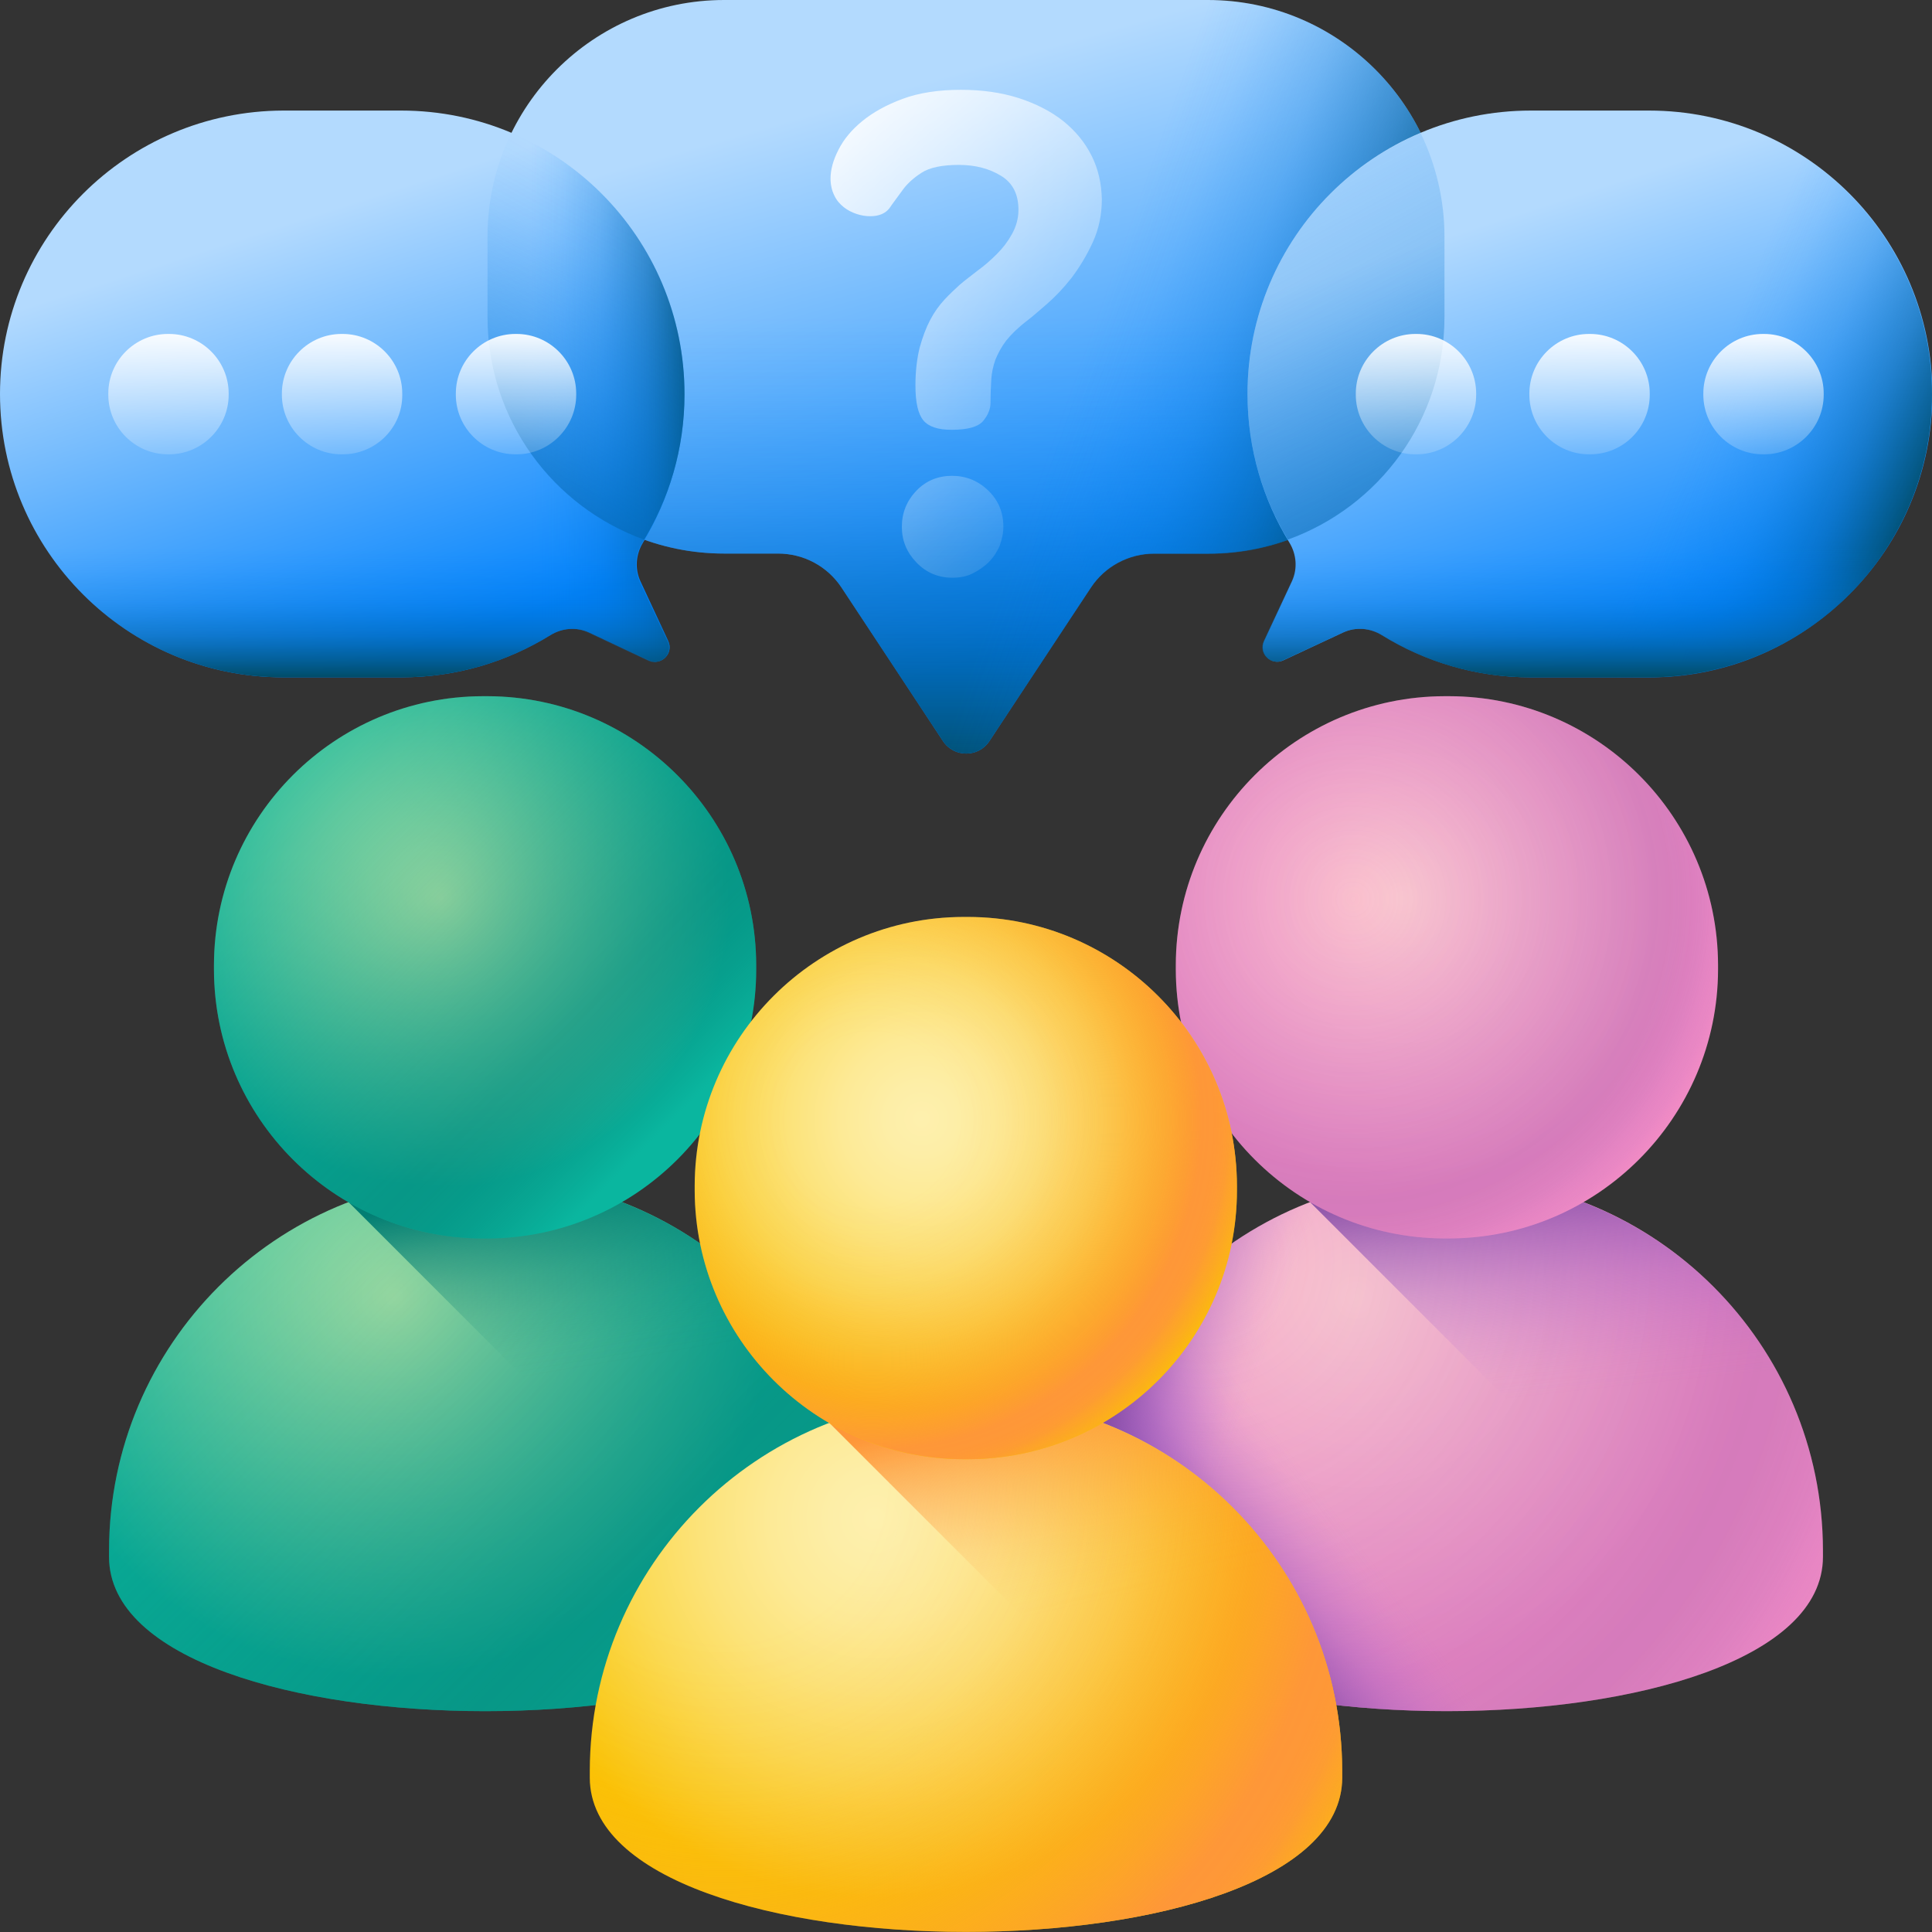
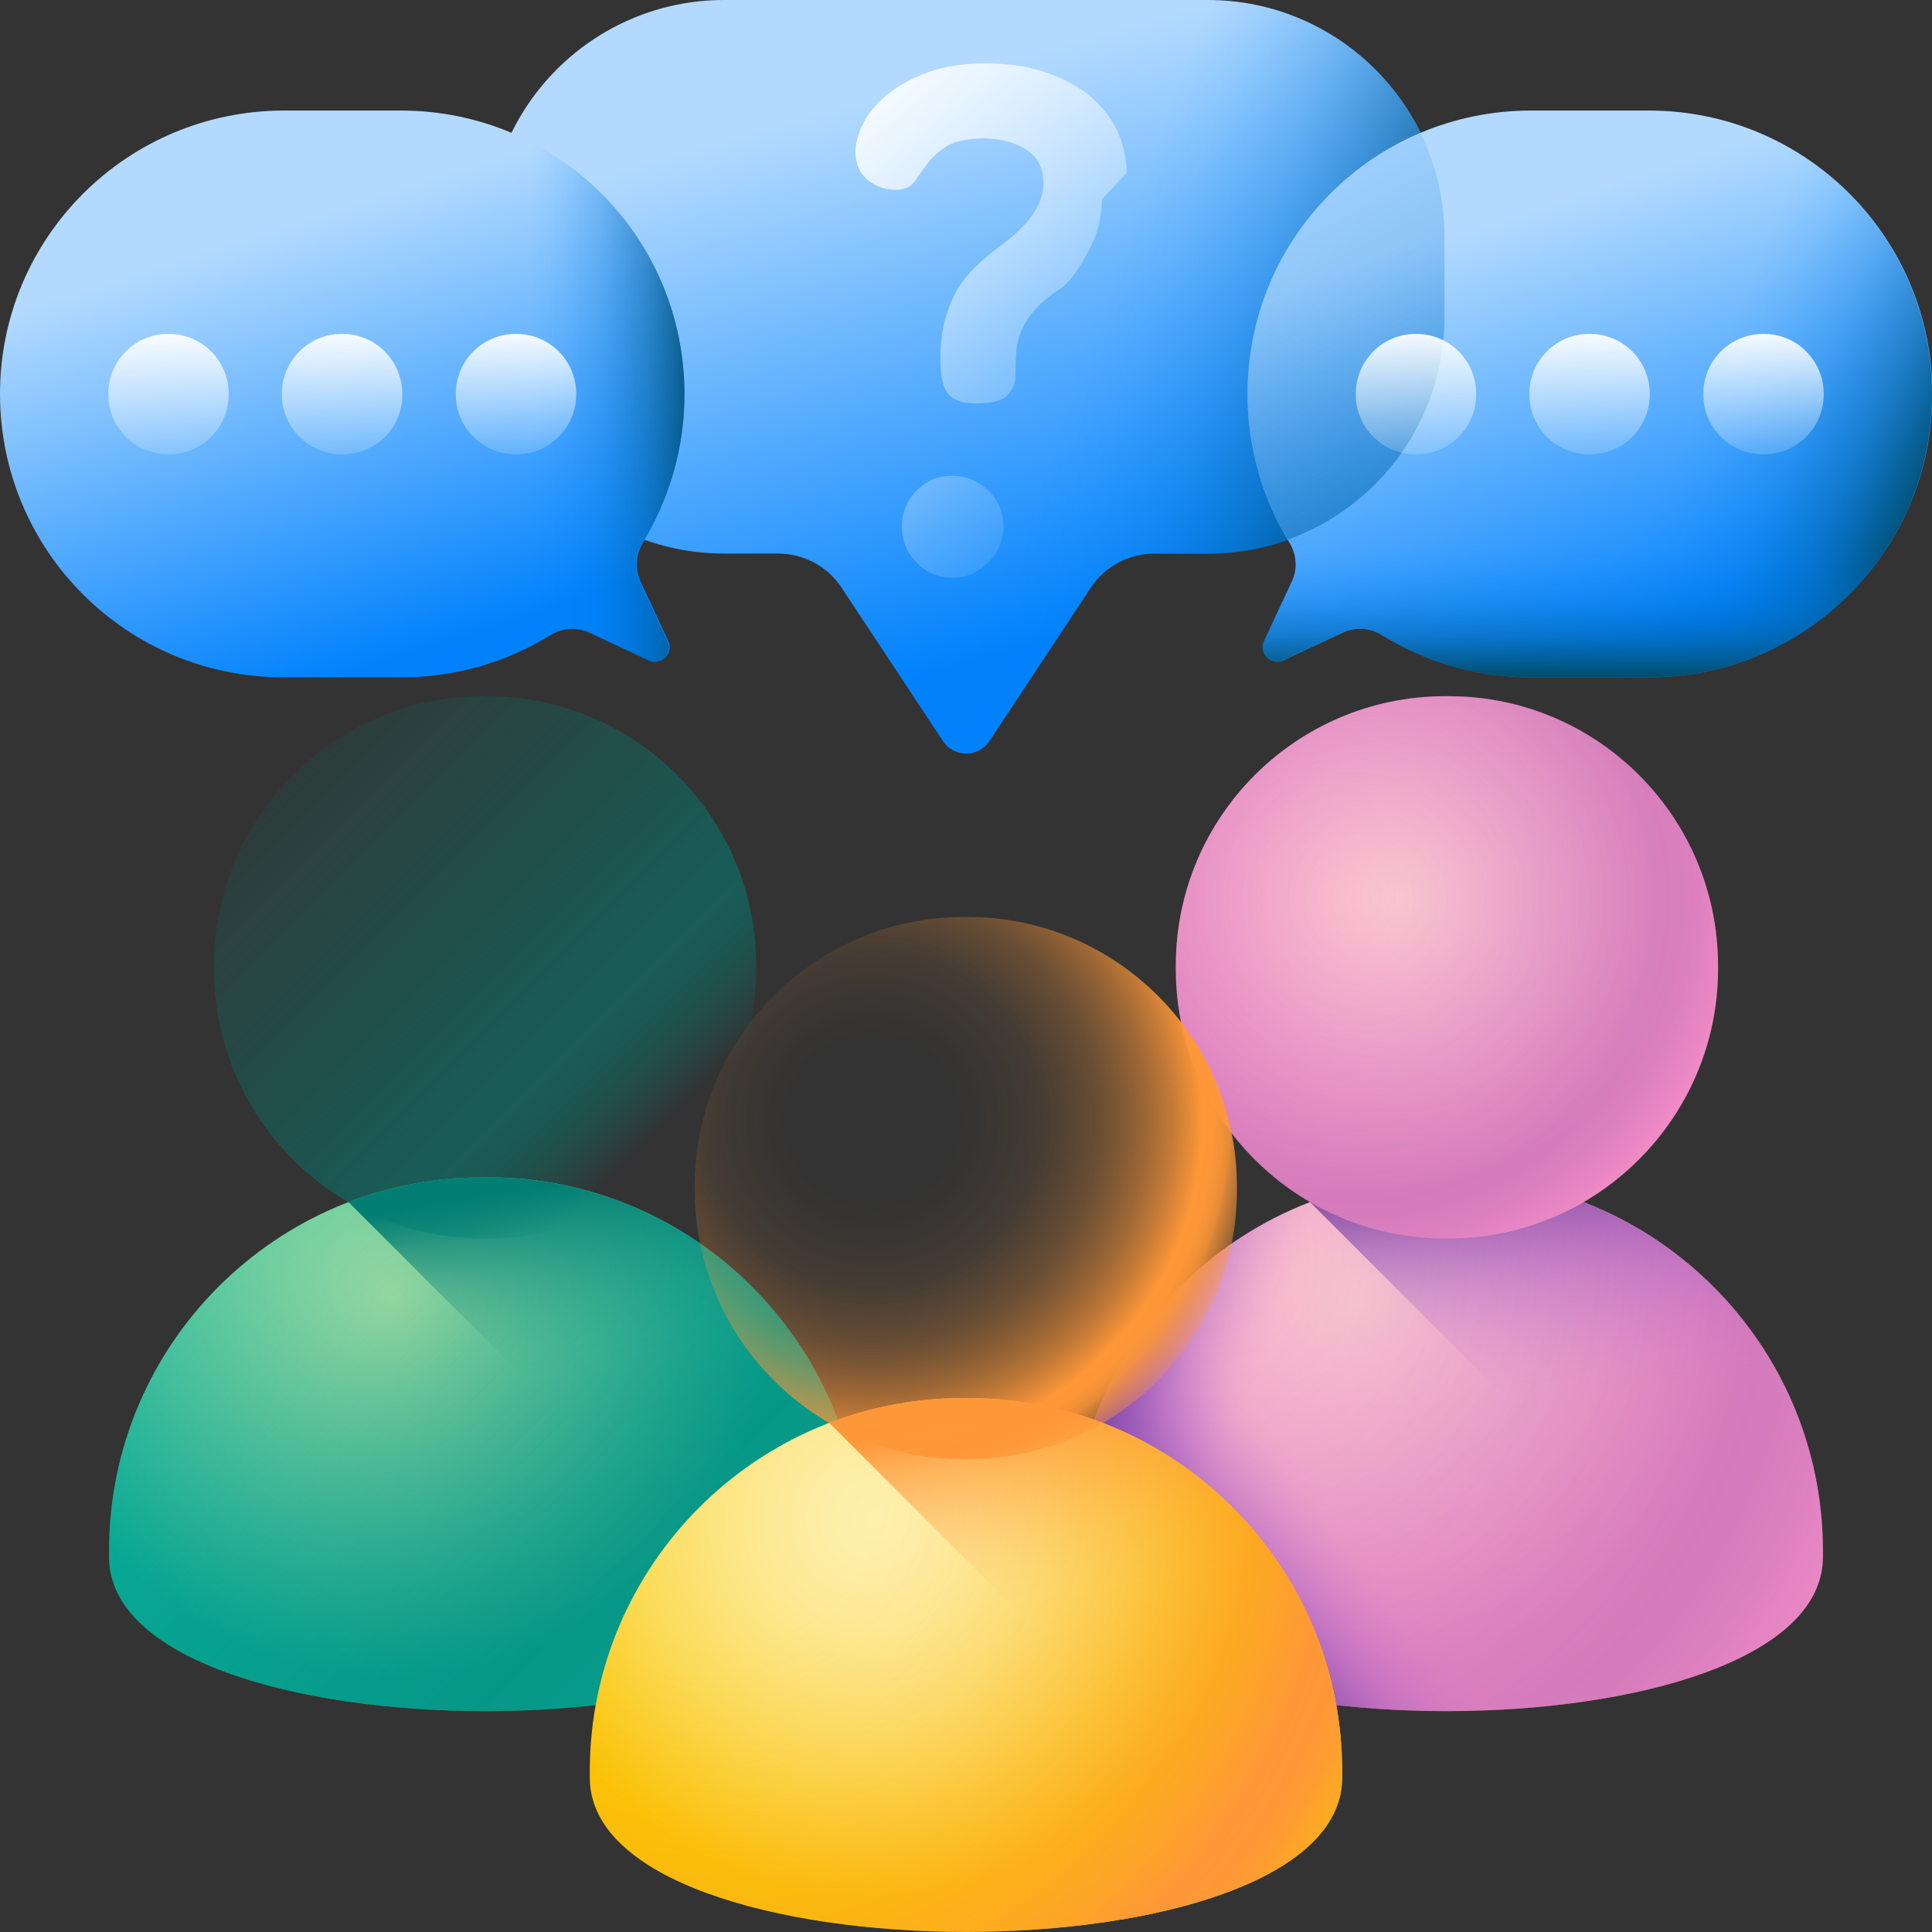
<svg xmlns="http://www.w3.org/2000/svg" xmlns:xlink="http://www.w3.org/1999/xlink" id="Layer_45" viewBox="0 0 512 512">
  <rect x="0" y="0" width="512" height="512" fill="#333333" stroke="none" />
  <linearGradient id="lg1">
    <stop offset="0" stop-color="#b3dafe" />
    <stop offset="1" stop-color="#0182fc" />
  </linearGradient>
  <linearGradient id="SVGID_1_" gradientTransform="matrix(1 0 0 -1 0 514)" gradientUnits="userSpaceOnUse" x1="241.563" x2="282.913" xlink:href="#lg1" y1="491.421" y2="345.991" />
  <linearGradient id="lg2">
    <stop offset="0" stop-color="#0182fc" stop-opacity="0" />
    <stop offset=".16" stop-color="#017ef2" stop-opacity=".07" />
    <stop offset=".4" stop-color="#0174d6" stop-opacity=".25" />
    <stop offset=".68" stop-color="#0163a8" stop-opacity=".56" />
    <stop offset=".99" stop-color="#014d69" stop-opacity=".98" />
    <stop offset="1" stop-color="#024c67" />
  </linearGradient>
  <linearGradient id="SVGID_00000165214213213830281330000009332872837592179615_" gradientTransform="matrix(1 0 0 -1 0 514)" gradientUnits="userSpaceOnUse" x1="256" x2="256" xlink:href="#lg2" y1="429.89" y2="309.65" />
  <linearGradient id="SVGID_00000030476408781396766760000015834058410305115823_" gradientTransform="matrix(1 0 0 -1 0 514)" gradientUnits="userSpaceOnUse" x1="285.625" x2="365.465" xlink:href="#lg2" y1="416.707" y2="388.187" />
  <linearGradient id="SVGID_00000182507886845706146950000003968262043056030616_" gradientTransform="matrix(1 0 0 -1 0 514)" gradientUnits="userSpaceOnUse" x1="76.189" x2="112.359" xlink:href="#lg1" y1="454.87" y2="341.99" />
  <linearGradient id="SVGID_00000021112566330115230520000014489573850232030607_" gradientTransform="matrix(1 0 0 -1 0 514)" gradientUnits="userSpaceOnUse" x1="140.93" x2="185.65" xlink:href="#lg2" y1="409.575" y2="409.575" />
  <linearGradient id="SVGID_00000034810256817415169700000007554994385711752111_" gradientTransform="matrix(1 0 0 -1 0 514)" gradientUnits="userSpaceOnUse" x1="90.715" x2="90.715" xlink:href="#lg2" y1="368.82" y2="334.54" />
  <linearGradient id="SVGID_00000007398822395264598260000013548231324138904767_" gradientTransform="matrix(1 0 0 -1 0 514)" gradientUnits="userSpaceOnUse" x1="399.068" x2="435.748" xlink:href="#lg1" y1="456.47" y2="343.38" />
  <linearGradient id="SVGID_00000142876525040065043150000000381873627704727229_" gradientTransform="matrix(1 0 0 -1 0 514)" gradientUnits="userSpaceOnUse" x1="447.803" x2="507.693" xlink:href="#lg2" y1="400.646" y2="375.696" />
  <linearGradient id="SVGID_00000089538720430154350620000003089502604457991818_" gradientTransform="matrix(-1 0 0 -1 -4162.2 514)" gradientUnits="userSpaceOnUse" x1="-4583.485" x2="-4583.485" xlink:href="#lg2" y1="368.82" y2="334.54" />
  <linearGradient id="SVGID_00000101791837664671088870000014380781866052446865_" gradientTransform="matrix(1 0 0 -1 0 514)" gradientUnits="userSpaceOnUse" x1="172.376" x2="113.926" xlink:href="#lg2" y1="459.342" y2="354.552" />
  <linearGradient id="SVGID_00000003075226256417270340000000924740735494171319_" gradientTransform="matrix(1 0 0 -1 0 514)" gradientUnits="userSpaceOnUse" x1="320.916" x2="408.596" xlink:href="#lg2" y1="496.038" y2="331.368" />
  <linearGradient id="lg3">
    <stop offset="0" stop-color="#fff" stop-opacity="0" />
    <stop offset=".09" stop-color="#fff" stop-opacity=".02" />
    <stop offset=".22" stop-color="#fff" stop-opacity=".09" />
    <stop offset=".36" stop-color="#fff" stop-opacity=".2" />
    <stop offset=".52" stop-color="#fff" stop-opacity=".36" />
    <stop offset=".69" stop-color="#fff" stop-opacity=".56" />
    <stop offset=".87" stop-color="#fff" stop-opacity=".8" />
    <stop offset="1" stop-color="#fff" />
  </linearGradient>
  <linearGradient id="SVGID_00000042716943359769518720000015323901481636516509_" gradientTransform="matrix(1 0 0 -1 0 514)" gradientUnits="userSpaceOnUse" x1="375.225" x2="375.225" xlink:href="#lg3" y1="376.11" y2="427.6" />
  <linearGradient id="SVGID_00000103230578263788430210000005493831650029517734_" gradientTransform="matrix(1 0 0 -1 0 514)" gradientUnits="userSpaceOnUse" x1="421.295" x2="421.295" xlink:href="#lg3" y1="376.11" y2="427.6" />
  <linearGradient id="SVGID_00000064323722935635108660000013962611313676908940_" gradientTransform="matrix(1 0 0 -1 0 514)" gradientUnits="userSpaceOnUse" x1="467.365" x2="467.365" xlink:href="#lg3" y1="376.11" y2="427.6" />
  <linearGradient id="SVGID_00000016033346782726565890000005593817384449232549_" gradientTransform="matrix(1 0 0 -1 0 514)" gradientUnits="userSpaceOnUse" x1="44.635" x2="44.635" xlink:href="#lg3" y1="376.11" y2="427.6" />
  <linearGradient id="SVGID_00000169534587885331594280000014694906748058103447_" gradientTransform="matrix(1 0 0 -1 0 514)" gradientUnits="userSpaceOnUse" x1="90.705" x2="90.705" xlink:href="#lg3" y1="376.11" y2="427.6" />
  <linearGradient id="SVGID_00000100352240240836510230000000374897481131993475_" gradientTransform="matrix(1 0 0 -1 0 514)" gradientUnits="userSpaceOnUse" x1="136.775" x2="136.775" xlink:href="#lg3" y1="376.11" y2="427.6" />
  <linearGradient id="lg4">
    <stop offset="0" stop-color="#fbc9cf" />
    <stop offset="1" stop-color="#f28cc4" />
  </linearGradient>
  <radialGradient id="SVGID_00000162313705794125542120000000066779795049673091_" cx="359.32" cy="170.16" gradientTransform="matrix(1 0 0 -1 0 514)" gradientUnits="userSpaceOnUse" r="100.63" xlink:href="#lg4" />
  <linearGradient id="lg5">
    <stop offset="0" stop-color="#af66da" stop-opacity="0" />
    <stop offset=".77" stop-color="#814aa0" />
    <stop offset=".81" stop-color="#824aa1" stop-opacity=".98" />
    <stop offset=".84" stop-color="#854ca5" stop-opacity=".9" />
    <stop offset=".88" stop-color="#8a50ac" stop-opacity=".79" />
    <stop offset=".91" stop-color="#9254b6" stop-opacity=".62" />
    <stop offset=".95" stop-color="#9c5ac2" stop-opacity=".4" />
    <stop offset=".98" stop-color="#a862d1" stop-opacity=".14" />
    <stop offset="1" stop-color="#af66da" stop-opacity="0" />
  </linearGradient>
  <radialGradient id="SVGID_00000056404504177717710740000006743145935578613889_" cx="319.36" cy="180.16" gradientTransform="matrix(1 0 0 -1 0 514)" gradientUnits="userSpaceOnUse" r="193.15" xlink:href="#lg5" />
  <linearGradient id="lg6">
    <stop offset="0" stop-color="#af66da" stop-opacity="0" />
    <stop offset=".12" stop-color="#ad64d7" stop-opacity=".04" />
    <stop offset=".29" stop-color="#a761d0" stop-opacity=".16" />
    <stop offset=".5" stop-color="#9e5cc5" stop-opacity=".35" />
    <stop offset=".72" stop-color="#9254b6" stop-opacity=".61" />
    <stop offset=".97" stop-color="#834ba2" stop-opacity=".95" />
    <stop offset="1" stop-color="#814aa0" />
  </linearGradient>
  <linearGradient id="SVGID_00000163050024076529263470000005048965603894406832_" gradientTransform="matrix(1 0 0 -1 0 514)" gradientUnits="userSpaceOnUse" x1="360.941" x2="330.621" xlink:href="#lg6" y1="103.962" y2="81.042" />
  <linearGradient id="SVGID_00000129903855707175915500000011702488935841733046_" gradientTransform="matrix(1 0 0 -1 0 514)" gradientUnits="userSpaceOnUse" x1="332.083" x2="297.333" xlink:href="#lg6" y1="145.797" y2="158.367" />
  <linearGradient id="SVGID_00000154425117304687322670000009044308595382927014_" gradientTransform="matrix(1 0 0 -1 0 514)" gradientUnits="userSpaceOnUse" x1="415.935" x2="409.525" xlink:href="#lg6" y1="144.852" y2="204.502" />
  <radialGradient id="SVGID_00000060003120032455481490000004630611021411869366_" cx="371.69" cy="275.98" gradientTransform="matrix(1 0 0 -1 0 514)" gradientUnits="userSpaceOnUse" r="76.77" xlink:href="#lg4" />
  <radialGradient id="SVGID_00000127007033925024602330000018262049426570525629_" cx="358.59" cy="275.71" gradientTransform="matrix(1 0 0 -1 0 514)" gradientUnits="userSpaceOnUse" r="104.03" xlink:href="#lg5" />
  <linearGradient id="lg7">
    <stop offset="0" stop-color="#c9f6b0" />
    <stop offset="1" stop-color="#0ab69f" />
  </linearGradient>
  <radialGradient id="SVGID_00000113355520505581455760000014905744297001678771_" cx="104.47" cy="170.16" gradientTransform="matrix(1 0 0 -1 0 514)" gradientUnits="userSpaceOnUse" r="100.63" xlink:href="#lg7" />
  <linearGradient id="lg8">
    <stop offset="0" stop-color="#037e73" stop-opacity="0" />
    <stop offset=".77" stop-color="#037e73" />
    <stop offset=".81" stop-color="#037e73" stop-opacity=".97" />
    <stop offset=".85" stop-color="#037e73" stop-opacity=".88" />
    <stop offset=".89" stop-color="#037e73" stop-opacity=".73" />
    <stop offset=".93" stop-color="#037e73" stop-opacity=".51" />
    <stop offset=".97" stop-color="#037e73" stop-opacity=".24" />
    <stop offset="1" stop-color="#037e73" stop-opacity="0" />
  </linearGradient>
  <linearGradient id="SVGID_00000162324006967321452380000008031918128215081893_" gradientTransform="matrix(1 0 0 -1 0 514)" gradientUnits="userSpaceOnUse" x1="25.396" x2="194.596" xlink:href="#lg8" y1="221.176" y2="51.976" />
  <linearGradient id="SVGID_00000011723324065016194410000006645365107197184910_" gradientTransform="matrix(1 0 0 -1 0 514)" gradientUnits="userSpaceOnUse" x1="160.498" x2="152.118" y1="152.451" y2="201.251">
    <stop offset="0" stop-color="#037e73" stop-opacity="0" />
    <stop offset=".15" stop-color="#037e73" stop-opacity=".04" />
    <stop offset=".34" stop-color="#037e73" stop-opacity=".16" />
    <stop offset=".55" stop-color="#037e73" stop-opacity=".36" />
    <stop offset=".77" stop-color="#037e73" stop-opacity=".64" />
    <stop offset="1" stop-color="#037e73" />
  </linearGradient>
  <radialGradient id="SVGID_00000026128191962164486010000013359429306625074355_" cx="116.84" cy="275.98" gradientTransform="matrix(1 0 0 -1 0 514)" gradientUnits="userSpaceOnUse" r="76.77" xlink:href="#lg7" />
  <linearGradient id="SVGID_00000035496836736393014020000010897660627752192671_" gradientTransform="matrix(1 0 0 -1 0 514)" gradientUnits="userSpaceOnUse" x1="60.02" x2="173.55" xlink:href="#lg8" y1="326.22" y2="212.69" />
  <linearGradient id="lg9">
    <stop offset="0" stop-color="#fef0ae" />
    <stop offset=".12" stop-color="#fdeea7" />
    <stop offset=".28" stop-color="#fdea96" />
    <stop offset=".46" stop-color="#fce37a" />
    <stop offset=".66" stop-color="#fbda53" />
    <stop offset=".87" stop-color="#face22" />
    <stop offset="1" stop-color="#fac600" />
  </linearGradient>
  <radialGradient id="SVGID_00000017491953924664202860000015907321682596039308_" cx="231.89" cy="111.65" gradientTransform="matrix(1 0 0 -1 0 514)" gradientUnits="userSpaceOnUse" r="100.63" xlink:href="#lg9" />
  <linearGradient id="lg10">
    <stop offset="0" stop-color="#fe9738" stop-opacity="0" />
    <stop offset=".22" stop-color="#fe9738" stop-opacity="0" />
    <stop offset=".33" stop-color="#fe9738" stop-opacity=".04" />
    <stop offset=".43" stop-color="#fe9738" stop-opacity=".09" />
    <stop offset=".5" stop-color="#fe9738" stop-opacity=".17" />
    <stop offset=".58" stop-color="#fe9738" stop-opacity=".27" />
    <stop offset=".64" stop-color="#fe9738" stop-opacity=".39" />
    <stop offset=".7" stop-color="#fe9738" stop-opacity=".53" />
    <stop offset=".76" stop-color="#fe9738" stop-opacity=".7" />
    <stop offset=".81" stop-color="#fe9738" stop-opacity=".88" />
    <stop offset=".84" stop-color="#fe9738" />
    <stop offset=".87" stop-color="#fe9738" stop-opacity=".99" />
    <stop offset=".89" stop-color="#fe9738" stop-opacity=".95" />
    <stop offset=".91" stop-color="#fe9738" stop-opacity=".88" />
    <stop offset=".92" stop-color="#fe9738" stop-opacity=".79" />
    <stop offset=".94" stop-color="#fe9738" stop-opacity=".66" />
    <stop offset=".96" stop-color="#fe9738" stop-opacity=".51" />
    <stop offset=".98" stop-color="#fe9738" stop-opacity=".34" />
    <stop offset=".99" stop-color="#fe9738" stop-opacity=".14" />
    <stop offset="1" stop-color="#fe9738" stop-opacity=".01" />
  </linearGradient>
  <radialGradient id="SVGID_00000174584234268242482730000000946811869283170738_" cx="191.94" cy="121.66" gradientTransform="matrix(1 0 0 -1 0 514)" gradientUnits="userSpaceOnUse" r="193.15" xlink:href="#lg10" />
  <linearGradient id="SVGID_00000147220720498234996280000014311645453178744731_" gradientTransform="matrix(1 0 0 -1 0 514)" gradientUnits="userSpaceOnUse" x1="289.368" x2="277.128" y1="88.942" y2="143.622">
    <stop offset="0" stop-color="#fe9738" stop-opacity="0" />
    <stop offset=".1" stop-color="#fe9738" stop-opacity=".02" />
    <stop offset=".23" stop-color="#fe9738" stop-opacity=".08" />
    <stop offset=".36" stop-color="#fe9738" stop-opacity=".17" />
    <stop offset=".5" stop-color="#fe9738" stop-opacity=".31" />
    <stop offset=".65" stop-color="#fe9738" stop-opacity=".48" />
    <stop offset=".81" stop-color="#fe9738" stop-opacity=".69" />
    <stop offset=".96" stop-color="#fe9738" stop-opacity=".94" />
    <stop offset="1" stop-color="#fe9738" />
  </linearGradient>
  <radialGradient id="SVGID_00000005950920651477756300000004875742304478322822_" cx="244.26" cy="217.48" gradientTransform="matrix(1 0 0 -1 0 514)" gradientUnits="userSpaceOnUse" r="76.77" xlink:href="#lg9" />
  <radialGradient id="SVGID_00000132071445751482314290000009193746745101832103_" cx="231.17" cy="217.2" gradientTransform="matrix(1 0 0 -1 0 514)" gradientUnits="userSpaceOnUse" r="104.03" xlink:href="#lg10" />
  <linearGradient id="SVGID_00000154384946721902822150000003740257820499143083_" gradientTransform="matrix(1 0 0 -1 0 514)" gradientUnits="userSpaceOnUse" x1="321.791" x2="203.921" xlink:href="#lg3" y1="368.49" y2="477.33" />
  <g>
    <g>
      <path d="m320.1 0h-128.2c-34.6 0-62.7 28.1-62.7 62.7v21.3c0 34.6 28.1 62.7 62.7 62.7h14.3c6.8 0 13.1 3.4 16.8 9l26.9 40.7c2.9 4.4 9.4 4.4 12.3 0l26.9-40.7c3.7-5.6 10-9 16.8-9h14.3c34.6 0 62.7-28.1 62.7-62.7v-21.3c-.1-34.6-28.2-62.7-62.8-62.7z" fill="url(#SVGID_1_)" />
-       <path d="m129.2 62.7v21.3c0 34.6 28.1 62.7 62.7 62.7h14.3c6.8 0 13.1 3.4 16.8 9l26.9 40.7c2.9 4.4 9.4 4.4 12.3 0l26.9-40.7c3.7-5.6 10-9 16.8-9h14.3c34.6 0 62.7-28.1 62.7-62.7v-21.3c0-3.6-.3-7.2-.9-10.6h-251.9c-.6 3.4-.9 6.9-.9 10.6z" fill="url(#SVGID_00000165214213213830281330000009332872837592179615_)" />
      <path d="m320.1 0h-91.8v163.8l21.6 32.7c2.9 4.4 9.4 4.4 12.3 0l26.9-40.7c3.7-5.6 10-9 16.8-9h14.3c34.6 0 62.7-28.1 62.7-62.7v-21.4c-.1-34.6-28.2-62.7-62.8-62.7z" fill="url(#SVGID_00000030476408781396766760000015834058410305115823_)" />
    </g>
    <g>
      <path d="m181.4 104.4c0-41.5-33.6-75.1-75.1-75.1h-31.2c-41.5.1-75.1 33.7-75.1 75.1 0 41.5 33.6 75.1 75.1 75.1h31.3c14.5 0 28-4.1 39.5-11.2 3.1-1.9 6.9-2.2 10.2-.7l15.9 7.4c3.2 1.5 6.6-1.8 5.1-5.1l-7.4-15.9c-1.5-3.3-1.2-7.1.7-10.2 6.9-11.4 11-24.9 11-39.4z" fill="url(#SVGID_00000182507886845706146950000003968262043056030616_)" />
      <path d="m106.3 29.4h-21v150.2h21c14.5 0 28-4.1 39.4-11.2 3.1-1.9 6.9-2.2 10.2-.7l15.9 7.4c3.2 1.5 6.6-1.8 5.1-5.1l-7.4-15.9c-1.5-3.3-1.2-7.1.7-10.2 7.1-11.5 11.2-25 11.2-39.4 0-41.6-33.6-75.2-75.1-75.1z" fill="url(#SVGID_00000021112566330115230520000014489573850232030607_)" />
-       <path d="m0 104.4c0 41.5 33.6 75.1 75.1 75.1h31.3c14.5 0 28-4.1 39.5-11.2 3.1-1.9 6.9-2.2 10.2-.7l15.9 7.4c3.2 1.5 6.6-1.8 5.1-5.1l-7.4-15.9c-1.5-3.3-1.2-7.1.7-10.2 7.1-11.5 11.2-25 11.2-39.4 0-1.1 0-2.1-.1-3.2h-181.4c-.1 1.1-.1 2.2-.1 3.2z" fill="url(#SVGID_00000034810256817415169700000007554994385711752111_)" />
    </g>
    <g>
      <path d="m330.6 104.4c0-41.5 33.6-75.1 75.1-75.1h31.3c41.5 0 75.1 33.6 75.1 75.1s-33.6 75.1-75.1 75.1h-31.3c-14.5 0-28-4.1-39.5-11.2-3.1-1.9-6.9-2.2-10.2-.7l-15.9 7.4c-3.2 1.5-6.6-1.8-5.1-5.1l7.4-15.9c1.5-3.3 1.2-7.1-.7-10.2-7-11.4-11.1-24.9-11.1-39.4z" fill="url(#SVGID_00000007398822395264598260000013548231324138904767_)" />
      <path d="m436.9 29.4h-31.3c-1.8 0-3.6.1-5.3.2v149.8c1.8.1 3.5.2 5.3.2h31.3c41.5 0 75.1-33.6 75.1-75.1s-33.6-75.1-75.1-75.1z" fill="url(#SVGID_00000142876525040065043150000000381873627704727229_)" />
      <path d="m512 104.4c0 41.5-33.6 75.1-75.1 75.1h-31.3c-14.5 0-28-4.1-39.5-11.2-3.1-1.9-6.9-2.2-10.2-.7l-15.9 7.4c-3.2 1.5-6.6-1.8-5.1-5.1l7.4-15.9c1.5-3.3 1.2-7.1-.7-10.2-7.1-11.5-11.2-25-11.2-39.4 0-1.1 0-2.1.1-3.2h181.3c.1 1.1.2 2.2.2 3.2z" fill="url(#SVGID_00000089538720430154350620000003089502604457991818_)" />
    </g>
-     <path d="m135.5 35.2c-4 8.3-6.3 17.6-6.3 27.4v21.4c0 27.2 17.3 50.3 41.5 59 6.8-11.3 10.7-24.5 10.7-38.6 0-31.1-18.9-57.8-45.9-69.2z" fill="url(#SVGID_00000101791837664671088870000014380781866052446865_)" />
    <path d="m330.6 104.4c0 14.1 3.9 27.3 10.7 38.6 24.2-8.7 41.5-31.8 41.5-59v-21.3c0-9.8-2.3-19.1-6.3-27.4-27 11.3-45.9 38-45.9 69.1z" fill="url(#SVGID_00000003075226256417270340000000924740735494171319_)" />
    <g>
      <path d="m375.4 120.4c-.1 0-.2 0-.3 0-8.7 0-15.8-7.1-15.8-15.8 0-.1 0-.2 0-.3 0-8.7 7.1-15.8 15.8-15.8h.3c8.7 0 15.8 7.1 15.8 15.8v.3c0 8.7-7.1 15.8-15.8 15.8z" fill="url(#SVGID_00000042716943359769518720000015323901481636516509_)" />
      <path d="m421.4 120.4c-.1 0-.2 0-.3 0-8.7 0-15.8-7.1-15.8-15.8 0-.1 0-.2 0-.3 0-8.7 7.1-15.8 15.8-15.8h.3c8.7 0 15.8 7.1 15.8 15.8v.3c0 8.7-7 15.8-15.8 15.8z" fill="url(#SVGID_00000103230578263788430210000005493831650029517734_)" />
      <path d="m467.5 120.4c-.1 0-.2 0-.3 0-8.7 0-15.8-7.1-15.8-15.8 0-.1 0-.2 0-.3 0-8.7 7.1-15.8 15.8-15.8h.3c8.7 0 15.8 7.1 15.8 15.8v.3c0 8.7-7.1 15.8-15.8 15.8z" fill="url(#SVGID_00000064323722935635108660000013962611313676908940_)" />
    </g>
    <g>
      <path d="m44.8 120.4c-.1 0-.2 0-.3 0-8.7 0-15.8-7.1-15.8-15.8 0-.1 0-.2 0-.3 0-8.7 7.1-15.8 15.8-15.8h.3c8.7 0 15.8 7.1 15.8 15.8v.3c0 8.7-7.1 15.8-15.8 15.8z" fill="url(#SVGID_00000016033346782726565890000005593817384449232549_)" />
      <path d="m90.8 120.4c-.1 0-.2 0-.3 0-8.7 0-15.8-7.1-15.8-15.8 0-.1 0-.2 0-.3 0-8.7 7.1-15.8 15.8-15.8h.3c8.7 0 15.8 7.1 15.8 15.8v.3c.1 8.7-7 15.8-15.8 15.8z" fill="url(#SVGID_00000169534587885331594280000014694906748058103447_)" />
      <path d="m136.9 120.4c-.1 0-.2 0-.3 0-8.7 0-15.8-7.1-15.8-15.8 0-.1 0-.2 0-.3 0-8.7 7.1-15.8 15.8-15.8h.3c8.7 0 15.8 7.1 15.8 15.8v.3c0 8.7-7.1 15.8-15.8 15.8z" fill="url(#SVGID_00000100352240240836510230000000374897481131993475_)" />
    </g>
    <g>
      <g>
        <g>
          <path d="m283.7 412.6c0-.6 0-1.2 0-1.8.1-54.5 44.3-98.7 98.8-98.8h1.8c54.5.1 98.7 44.3 98.8 98.8v1.8c-.1 54.5-199.3 54.5-199.4 0z" fill="url(#SVGID_00000162313705794125542120000000066779795049673091_)" />
          <path d="m283.7 412.6c0-.6 0-1.2 0-1.8.1-54.5 44.3-98.7 98.8-98.8h1.8c54.5.1 98.7 44.3 98.8 98.8v1.8c-.1 54.5-199.3 54.5-199.4 0z" fill="url(#SVGID_00000056404504177717710740000006743145935578613889_)" opacity=".25" />
          <path d="m283.7 412.6c0-.6 0-1.2 0-1.8.1-54.5 44.3-98.7 98.8-98.8h1.8c54.5.1 98.7 44.3 98.8 98.8v1.8c-.1 54.5-199.3 54.5-199.4 0z" fill="url(#SVGID_00000163050024076529263470000005048965603894406832_)" />
          <path d="m283.7 412.6c0-.6 0-1.2 0-1.8.1-54.5 44.3-98.7 98.8-98.8h1.8c54.5.1 98.7 44.3 98.8 98.8v1.8c-.1 54.5-199.3 54.5-199.4 0z" fill="url(#SVGID_00000129903855707175915500000011702488935841733046_)" />
          <path d="m384.3 312c-.6 0-1.2 0-1.8 0-12.5 0-24.4 2.4-35.3 6.6l118.4 118.4c10.9-6.3 17.5-14.4 17.5-24.4 0-.6 0-1.2 0-1.8-.1-54.4-44.3-98.6-98.8-98.8z" fill="url(#SVGID_00000154425117304687322670000009044308595382927014_)" />
        </g>
        <path d="m384.1 328.2c-.4 0-.9 0-1.3 0-39.3-.1-71.1-32-71.2-71.2 0-.4 0-.9 0-1.3.1-39.3 32-71.1 71.2-71.2h1.3c39.3.1 71.1 32 71.2 71.2v1.3c-.1 39.2-32 71.1-71.2 71.2z" fill="url(#SVGID_00000060003120032455481490000004630611021411869366_)" />
        <path d="m384.1 328.2c-.4 0-.9 0-1.3 0-39.3-.1-71.1-32-71.2-71.2 0-.4 0-.9 0-1.3.1-39.3 32-71.1 71.2-71.2h1.3c39.3.1 71.1 32 71.2 71.2v1.3c-.1 39.2-32 71.1-71.2 71.2z" fill="url(#SVGID_00000127007033925024602330000018262049426570525629_)" opacity=".25" />
      </g>
      <g>
        <g>
          <path d="m28.9 412.6c0-.6 0-1.2 0-1.8.1-54.5 44.3-98.7 98.8-98.8h1.8c54.5.1 98.7 44.3 98.8 98.8v1.8c-.1 54.5-199.3 54.5-199.4 0z" fill="url(#SVGID_00000113355520505581455760000014905744297001678771_)" />
          <path d="m28.9 412.6c0-.6 0-1.2 0-1.8.1-54.5 44.3-98.7 98.8-98.8h1.8c54.5.1 98.7 44.3 98.8 98.8v1.8c-.1 54.5-199.3 54.5-199.4 0z" fill="url(#SVGID_00000162324006967321452380000008031918128215081893_)" opacity=".55" />
          <path d="m129.5 312c-.6 0-1.2 0-1.8 0-12.4 0-24.4 2.4-35.3 6.6l118.4 118.4c10.9-6.3 17.5-14.4 17.6-24.4 0-.6 0-1.2 0-1.8-.2-54.4-44.4-98.6-98.9-98.8z" fill="url(#SVGID_00000011723324065016194410000006645365107197184910_)" />
        </g>
-         <path d="m129.2 328.2c-.4 0-.9 0-1.3 0-39.3-.1-71.1-32-71.2-71.2 0-.4 0-.9 0-1.3.1-39.3 32-71.1 71.2-71.2h1.3c39.3.1 71.1 32 71.2 71.2v1.3c0 39.2-31.9 71.1-71.2 71.2z" fill="url(#SVGID_00000026128191962164486010000013359429306625074355_)" />
        <path d="m129.2 328.2c-.4 0-.9 0-1.3 0-39.3-.1-71.1-32-71.2-71.2 0-.4 0-.9 0-1.3.1-39.3 32-71.1 71.2-71.2h1.3c39.3.1 71.1 32 71.2 71.2v1.3c0 39.2-31.9 71.1-71.2 71.2z" fill="url(#SVGID_00000035496836736393014020000010897660627752192671_)" opacity=".55" />
      </g>
      <g>
        <g>
          <path d="m156.3 471.1c0-.6 0-1.2 0-1.8.1-54.5 44.3-98.7 98.8-98.8h1.8c54.5.1 98.7 44.3 98.8 98.8v1.8c-.1 54.5-199.3 54.5-199.4 0z" fill="url(#SVGID_00000017491953924664202860000015907321682596039308_)" />
          <path d="m156.3 471.1c0-.6 0-1.2 0-1.8.1-54.5 44.3-98.7 98.8-98.8h1.8c54.5.1 98.7 44.3 98.8 98.8v1.8c-.1 54.5-199.3 54.5-199.4 0z" fill="url(#SVGID_00000174584234268242482730000000946811869283170738_)" />
          <path d="m256.9 370.5c-.6 0-1.2 0-1.8 0-12.4 0-24.4 2.4-35.3 6.6l118.4 118.4c10.9-6.3 17.5-14.4 17.5-24.4 0-.6 0-1.2 0-1.8-.1-54.4-44.3-98.6-98.8-98.8z" fill="url(#SVGID_00000147220720498234996280000014311645453178744731_)" />
        </g>
-         <path d="m256.6 386.7c-.4 0-.9 0-1.3 0-39.3-.1-71.1-32-71.2-71.2 0-.4 0-.9 0-1.3.1-39.3 32-71.1 71.2-71.2h1.3c39.3.1 71.1 32 71.2 71.2v1.3c0 39.3-31.9 71.1-71.2 71.2z" fill="url(#SVGID_00000005950920651477756300000004875742304478322822_)" />
        <path d="m256.6 386.7c-.4 0-.9 0-1.3 0-39.3-.1-71.1-32-71.2-71.2 0-.4 0-.9 0-1.3.1-39.3 32-71.1 71.2-71.2h1.3c39.3.1 71.1 32 71.2 71.2v1.3c0 39.3-31.9 71.1-71.2 71.2z" fill="url(#SVGID_00000132071445751482314290000009193746745101832103_)" />
      </g>
    </g>
-     <path d="m292 52.8c0 4.1-.8 7.9-2.4 11.4s-3.5 6.6-5.6 9.4c-2.2 2.8-4.4 5.1-6.6 7s-3.9 3.4-5.1 4.3c-2.5 1.9-4.3 3.7-5.6 5.3-1.3 1.7-2.2 3.4-2.9 5.1-.6 1.7-1 3.5-1.1 5.3-.1 1.9-.2 3.9-.2 6.1 0 1.6-.6 3.2-1.9 4.8s-4.1 2.4-8.4 2.4c-3.6 0-6.1-.8-7.5-2.5s-2.1-4.7-2.1-9.3c0-3.7.4-7 1.1-9.9.8-2.9 1.7-5.3 2.8-7.4s2.4-3.9 3.8-5.4 2.8-2.8 4-3.9c1.4-1.2 3-2.4 4.8-3.8 1.8-1.3 3.5-2.8 5.1-4.4s2.9-3.3 4-5.3 1.7-4.1 1.7-6.4c0-4.1-1.5-7.1-4.6-9s-6.8-2.9-11.2-2.9-7.8.7-9.9 2.1c-2.2 1.4-3.9 3-5.1 4.7s-2.4 3.2-3.4 4.7c-1.1 1.4-2.8 2.1-5.1 2.1-1.2 0-2.4-.2-3.6-.6s-2.4-1-3.4-1.8-1.9-1.8-2.5-3.1c-.6-1.2-1-2.7-1-4.5 0-2.3.7-4.9 2.1-7.6 1.4-2.8 3.5-5.3 6.3-7.6s6.4-4.3 10.7-5.9 9.5-2.4 15.4-2.4c5.6 0 10.7.7 15.4 2.2 4.6 1.5 8.5 3.5 11.8 6.1 3.2 2.6 5.7 5.6 7.5 9.2s2.6 7.4 2.7 11.5zm-39.7 73.3c3.7 0 6.9 1.3 9.6 3.9s4 5.8 4 9.6c0 1.8-.4 3.4-1 5.1-.7 1.6-1.7 3.1-2.9 4.3s-2.7 2.2-4.3 3-3.4 1.1-5.3 1.1c-3.7 0-6.9-1.3-9.5-4s-3.9-5.8-3.9-9.5 1.3-6.9 3.9-9.6c2.5-2.6 5.7-3.9 9.4-3.9z" fill="url(#SVGID_00000154384946721902822150000003740257820499143083_)" />
+     <path d="m292 52.8c0 4.1-.8 7.9-2.4 11.4s-3.5 6.6-5.6 9.4s-3.9 3.4-5.1 4.3c-2.5 1.9-4.3 3.7-5.6 5.3-1.3 1.7-2.2 3.4-2.9 5.1-.6 1.7-1 3.5-1.1 5.3-.1 1.9-.2 3.9-.2 6.1 0 1.6-.6 3.2-1.9 4.8s-4.1 2.4-8.4 2.4c-3.6 0-6.1-.8-7.5-2.5s-2.1-4.7-2.1-9.3c0-3.7.4-7 1.1-9.9.8-2.9 1.7-5.3 2.8-7.4s2.4-3.9 3.8-5.4 2.8-2.8 4-3.9c1.4-1.2 3-2.4 4.8-3.8 1.8-1.3 3.5-2.8 5.1-4.4s2.9-3.3 4-5.3 1.7-4.1 1.7-6.4c0-4.1-1.5-7.1-4.6-9s-6.8-2.9-11.2-2.9-7.8.7-9.9 2.1c-2.2 1.4-3.9 3-5.1 4.7s-2.4 3.2-3.4 4.7c-1.1 1.4-2.8 2.1-5.1 2.1-1.2 0-2.4-.2-3.6-.6s-2.4-1-3.4-1.8-1.9-1.8-2.5-3.1c-.6-1.2-1-2.7-1-4.5 0-2.3.7-4.9 2.1-7.6 1.4-2.8 3.5-5.3 6.3-7.6s6.4-4.3 10.7-5.9 9.5-2.4 15.4-2.4c5.6 0 10.7.7 15.4 2.2 4.6 1.5 8.5 3.5 11.8 6.1 3.2 2.6 5.7 5.6 7.5 9.2s2.6 7.4 2.7 11.5zm-39.7 73.3c3.7 0 6.9 1.3 9.6 3.9s4 5.8 4 9.6c0 1.8-.4 3.4-1 5.1-.7 1.6-1.7 3.1-2.9 4.3s-2.7 2.2-4.3 3-3.4 1.1-5.3 1.1c-3.7 0-6.9-1.3-9.5-4s-3.9-5.8-3.9-9.5 1.3-6.9 3.9-9.6c2.5-2.6 5.7-3.9 9.4-3.9z" fill="url(#SVGID_00000154384946721902822150000003740257820499143083_)" />
  </g>
</svg>